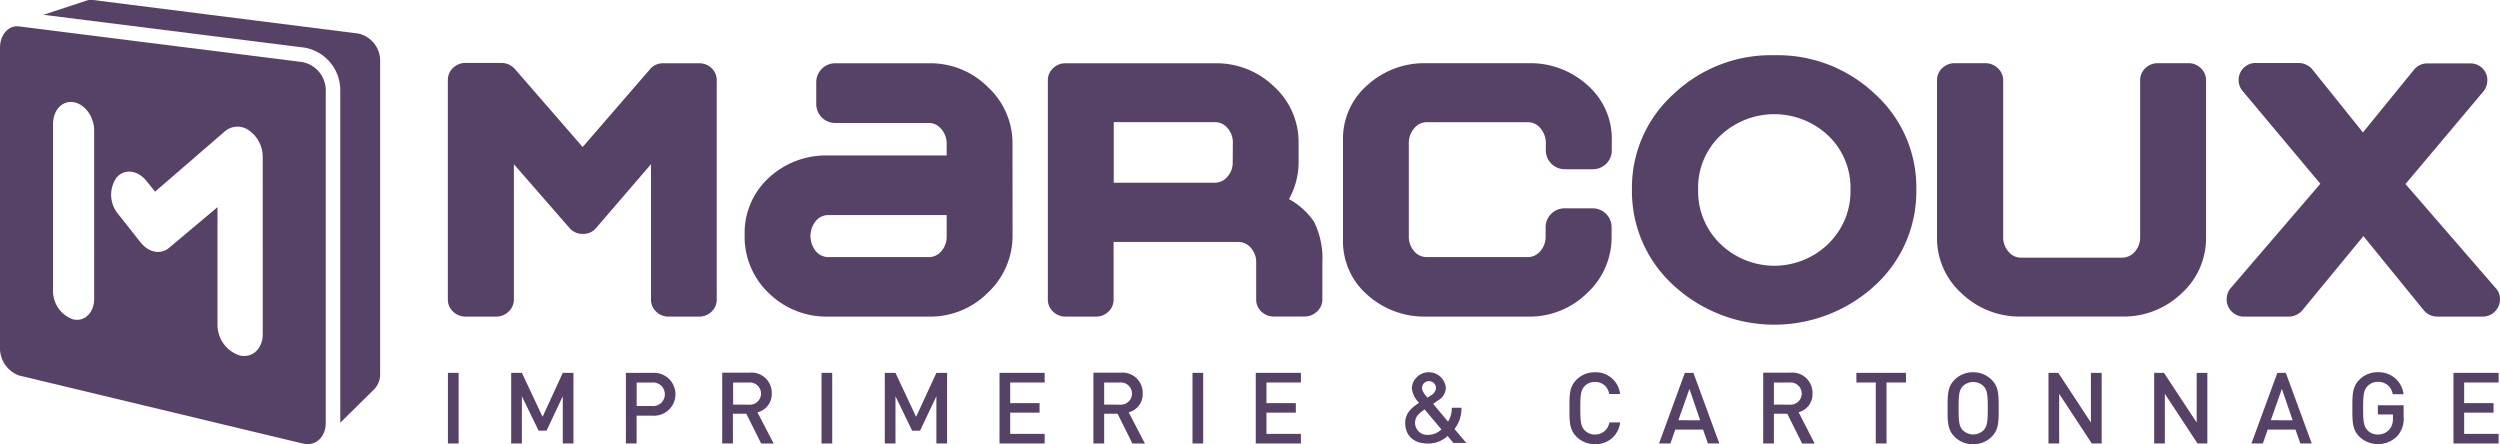
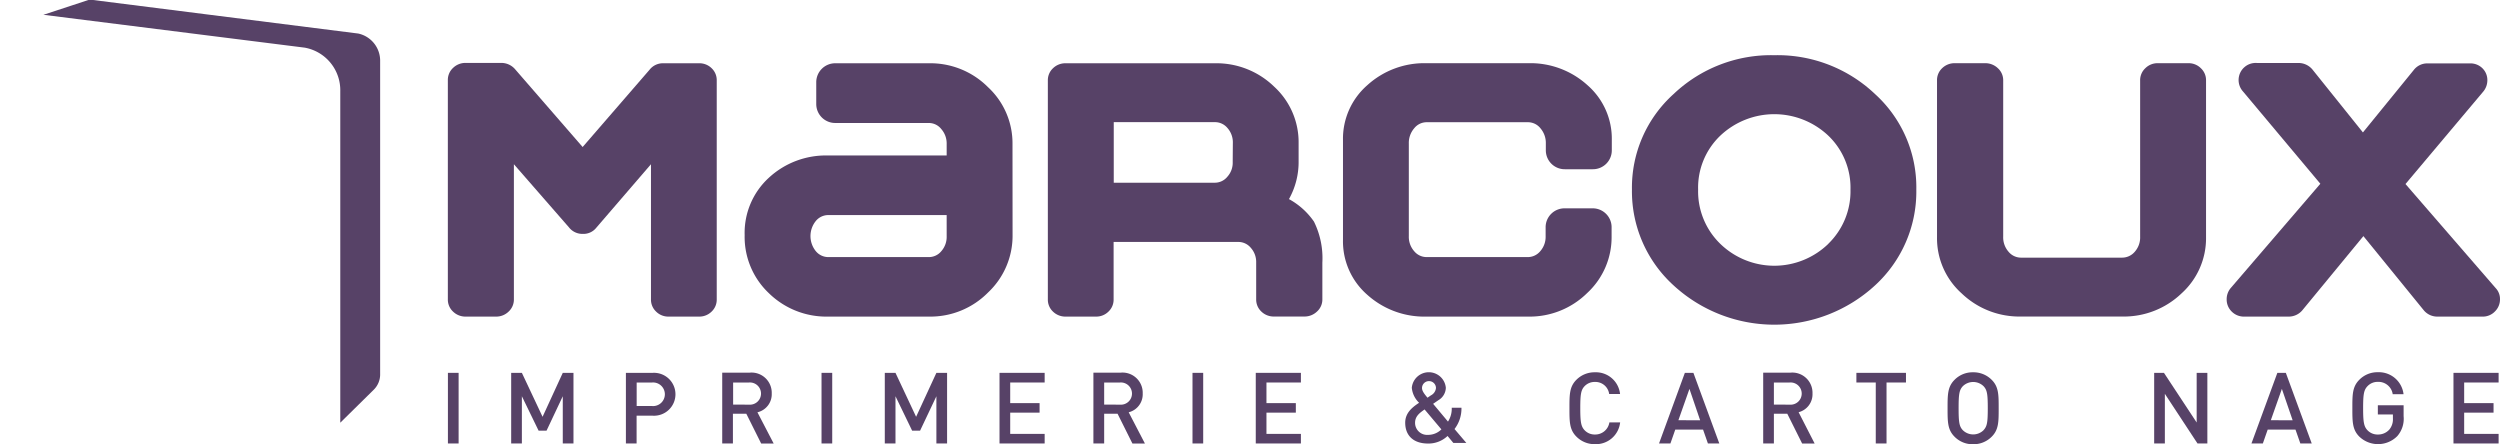
<svg xmlns="http://www.w3.org/2000/svg" viewBox="0 0 360 63.96">
  <g>
    <path d="M100.65,9.11H95.53a2.45,2.45,0,0,0-2,.94L83.9,21.17,74.2,10a2.61,2.61,0,0,0-2-.94H67.09a2.55,2.55,0,0,0-1.85.72,2.35,2.35,0,0,0-.75,1.76V43.11a2.35,2.35,0,0,0,.75,1.76,2.55,2.55,0,0,0,1.85.72h4.3a2.55,2.55,0,0,0,1.85-.72A2.35,2.35,0,0,0,74,43.11V23.65l7.93,9.09a2.45,2.45,0,0,0,2,.94,2.35,2.35,0,0,0,1.93-.88l7.88-9.15V43.11a2.36,2.36,0,0,0,.74,1.76,2.48,2.48,0,0,0,1.79.72h4.41a2.5,2.5,0,0,0,1.79-.72,2.36,2.36,0,0,0,.74-1.76V11.58a2.36,2.36,0,0,0-.74-1.76A2.5,2.5,0,0,0,100.65,9.11Z" fill="#574267" />
    <path d="M145.8,20.73a11,11,0,0,0-3.53-8.18,11.71,11.71,0,0,0-8.49-3.44H120.3a2.73,2.73,0,0,0-2.76,2.75v3.09a2.73,2.73,0,0,0,2.76,2.76h13.49a2.29,2.29,0,0,1,1.76.88,3.14,3.14,0,0,1,.77,2.15v1.65H119.24a12.09,12.09,0,0,0-8.54,3.22,10.75,10.75,0,0,0-3.47,8.24,11.15,11.15,0,0,0,3.5,8.38,11.84,11.84,0,0,0,8.51,3.36h14.55a11.67,11.67,0,0,0,8.49-3.47,11.2,11.2,0,0,0,3.53-8.27ZM136.32,34a3.11,3.11,0,0,1-.77,2.17,2.31,2.31,0,0,1-1.76.85H119.24a2.32,2.32,0,0,1-1.76-.85,3.45,3.45,0,0,1,0-4.35,2.32,2.32,0,0,1,1.76-.85h17.08Z" fill="#574267" />
    <path d="M185.61,28.67A10.91,10.91,0,0,0,187,23.21V20.62a10.85,10.85,0,0,0-3.53-8.15A11.92,11.92,0,0,0,175,9.11H153.48a2.55,2.55,0,0,0-1.85.72,2.35,2.35,0,0,0-.74,1.76V43.11a2.35,2.35,0,0,0,.74,1.76,2.55,2.55,0,0,0,1.85.72h4.35a2.49,2.49,0,0,0,1.79-.72,2.36,2.36,0,0,0,.74-1.76V34.84h18a2.32,2.32,0,0,1,1.76.85,3.05,3.05,0,0,1,.77,2.12v5.29a2.36,2.36,0,0,0,.74,1.76,2.55,2.55,0,0,0,1.85.72h4.35a2.59,2.59,0,0,0,1.82-.72,2.32,2.32,0,0,0,.77-1.76V37.81a11.87,11.87,0,0,0-1.21-5.9A10.47,10.47,0,0,0,185.61,28.67Zm-8.1-5.34a3,3,0,0,1-.77,2.12,2.32,2.32,0,0,1-1.76.86h-14.6V17.59H175a2.33,2.33,0,0,1,1.76.85,3.12,3.12,0,0,1,.77,2.18Z" fill="#574267" />
    <path d="M232.07,34V32.8A2.72,2.72,0,0,0,229.32,30h-4a2.72,2.72,0,0,0-2.75,2.76V34a3.13,3.13,0,0,1-.77,2.17,2.33,2.33,0,0,1-1.77.85H205.4a2.32,2.32,0,0,1-1.76-.85,3.12,3.12,0,0,1-.77-2.17V20.68a3.22,3.22,0,0,1,.77-2.2,2.29,2.29,0,0,1,1.76-.88h14.66a2.3,2.3,0,0,1,1.77.88,3.24,3.24,0,0,1,.77,2.2v.94a2.72,2.72,0,0,0,2.75,2.75h4a2.72,2.72,0,0,0,2.75-2.75V20.18a10.22,10.22,0,0,0-3.5-7.91,12.23,12.23,0,0,0-8.51-3.17H205.4a12.22,12.22,0,0,0-8.51,3.17,10.23,10.23,0,0,0-3.5,7.91V34.51a10.21,10.21,0,0,0,3.5,7.94,12.28,12.28,0,0,0,8.51,3.14h14.66a11.8,11.8,0,0,0,8.49-3.39A10.93,10.93,0,0,0,232.07,34Z" fill="#574267" />
    <path d="M255.5,7.95A20.37,20.37,0,0,0,241,13.54a18.12,18.12,0,0,0-6,13.75,18.3,18.3,0,0,0,6,13.81,21.42,21.42,0,0,0,29,0,18.32,18.32,0,0,0,5.95-13.81A18.13,18.13,0,0,0,270,13.54,20.39,20.39,0,0,0,255.5,7.95Zm7.77,27.17a11.17,11.17,0,0,1-15.54,0,10.52,10.52,0,0,1-3.2-7.82,10.34,10.34,0,0,1,3.2-7.77,11.32,11.32,0,0,1,15.54,0,10.36,10.36,0,0,1,3.2,7.77A10.53,10.53,0,0,1,263.27,35.11Z" fill="#574267" />
    <path d="M317.67,34.18V11.58a2.34,2.34,0,0,0-.75-1.76,2.48,2.48,0,0,0-1.79-.72h-4.41a2.49,2.49,0,0,0-1.79.72,2.35,2.35,0,0,0-.75,1.76V34.07a3.11,3.11,0,0,1-.77,2.18,2.38,2.38,0,0,1-1.82.85H291a2.33,2.33,0,0,1-1.77-.85,3.14,3.14,0,0,1-.77-2.18V11.58a2.32,2.32,0,0,0-.77-1.76,2.6,2.6,0,0,0-1.82-.72h-4.36a2.56,2.56,0,0,0-1.84.72,2.35,2.35,0,0,0-.74,1.76V34.18a10.66,10.66,0,0,0,3.55,8.07A12,12,0,0,0,291,45.58h14.6a12,12,0,0,0,8.54-3.33A10.7,10.7,0,0,0,317.67,34.18Z" fill="#574267" />
    <path d="M359.28,44.84a2.43,2.43,0,0,0,.72-1.74,2.28,2.28,0,0,0-.61-1.6l-13-15,11.13-13.23a2.56,2.56,0,0,0,.66-1.71,2.38,2.38,0,0,0-.69-1.71,2.44,2.44,0,0,0-1.84-.72h-6.06a2.45,2.45,0,0,0-2,.94l-7.33,9-7.22-9a2.61,2.61,0,0,0-2.09-1H325A2.46,2.46,0,0,0,323,13.18l11.13,13.28-12.89,15a2.48,2.48,0,0,0-.6,1.65,2.42,2.42,0,0,0,.71,1.74,2.48,2.48,0,0,0,1.87.74h6.39a2.56,2.56,0,0,0,2-1L340.33,34,349,44.65a2.51,2.51,0,0,0,2,.94h6.39A2.42,2.42,0,0,0,359.28,44.84Z" fill="#574267" />
    <rect x="64.5" y="53.69" width="1.54" height="10.17" fill="#574267" />
    <polygon points="78.13 60.02 75.15 53.69 73.61 53.69 73.61 63.86 75.15 63.86 75.15 57.06 77.56 62.02 78.7 62.02 81.04 57.06 81.04 63.86 82.58 63.86 82.58 53.69 81.04 53.69 78.13 60.02" fill="#574267" />
    <path d="M94,53.69H90.13V63.86h1.54v-4H94a3.09,3.09,0,1,0,0-6.17Zm-.09,4.77H91.68V55.08h2.23a1.7,1.7,0,1,1,0,3.39Z" fill="#574267" />
    <path d="M111.13,56.66a2.91,2.91,0,0,0-3.16-3H104V63.86h1.54V59.58h1.93l2.14,4.29h1.8l-2.34-4.5A2.67,2.67,0,0,0,111.13,56.66Zm-5.56,1.6V55.08h2.29a1.6,1.6,0,1,1,0,3.19Z" fill="#574267" />
    <rect x="118.3" y="53.69" width="1.54" height="10.17" fill="#574267" />
    <polygon points="131.92 60.02 128.95 53.69 127.41 53.69 127.41 63.86 128.95 63.86 128.95 57.06 131.35 62.02 132.49 62.02 134.84 57.06 134.84 63.86 136.38 63.86 136.38 53.69 134.84 53.69 131.92 60.02" fill="#574267" />
    <polygon points="143.93 63.86 150.43 63.86 150.43 62.48 145.47 62.48 145.47 59.42 149.7 59.42 149.7 58.05 145.47 58.05 145.47 55.08 150.43 55.08 150.43 53.69 143.93 53.69 143.93 63.86" fill="#574267" />
    <path d="M164.55,56.66a2.91,2.91,0,0,0-3.16-3h-3.94V63.86H159V59.58h1.93l2.14,4.29h1.8l-2.34-4.5A2.67,2.67,0,0,0,164.55,56.66ZM159,58.26V55.08h2.28a1.6,1.6,0,1,1,0,3.19Z" fill="#574267" />
    <rect x="171.72" y="53.69" width="1.54" height="10.17" fill="#574267" />
    <polygon points="180.83 63.86 187.33 63.86 187.33 62.48 182.37 62.48 182.37 59.42 186.6 59.42 186.6 58.05 182.37 58.05 182.37 55.08 187.33 55.08 187.33 53.69 180.83 53.69 180.83 63.86" fill="#574267" />
    <path d="M210.45,58.71h-1.4a3.41,3.41,0,0,1-.54,2l-2.14-2.56.74-.51a2.14,2.14,0,0,0,1.09-1.8,2.46,2.46,0,0,0-4.9,0A3.42,3.42,0,0,0,204.35,58c-1,.66-2,1.46-2,2.87,0,1.84,1.17,3,3.29,3a4,4,0,0,0,2.81-1.09l.83,1h1.87l-1.7-2A4.84,4.84,0,0,0,210.45,58.71Zm-4.67-3.83a1,1,0,0,1,1,1,1.34,1.34,0,0,1-.74,1.06l-.48.33c-.51-.6-.79-1-.79-1.4A1,1,0,0,1,205.78,54.88Zm-.16,7.74a1.73,1.73,0,0,1-1.85-1.73c0-.94.63-1.41,1.37-1.93l2.42,2.87A2.7,2.7,0,0,1,205.62,62.62Z" fill="#574267" />
    <path d="M229.66,55a2,2,0,0,1,2.06,1.74h1.57a3.5,3.5,0,0,0-3.63-3.13A3.68,3.68,0,0,0,227,54.69c-1,1-1,2.13-1,4.09s0,3.09,1,4.09a3.67,3.67,0,0,0,2.67,1.09,3.51,3.51,0,0,0,3.63-3.13h-1.55a2.06,2.06,0,0,1-2.07,1.74,2,2,0,0,1-1.5-.62c-.5-.54-.62-1.13-.62-3.17s.11-2.63.62-3.17A2,2,0,0,1,229.66,55Z" fill="#574267" />
    <path d="M242.62,53.69,238.9,63.86h1.64l.7-2h4l.7,2h1.64l-3.73-10.17Zm-.93,6.82L243.28,56l1.54,4.52Z" fill="#574267" />
    <path d="M261,56.66a2.91,2.91,0,0,0-3.16-3h-3.94V63.86h1.54V59.58h1.93l2.14,4.29h1.8L259,59.36A2.67,2.67,0,0,0,261,56.66Zm-5.56,1.6V55.08h2.28a1.6,1.6,0,1,1,0,3.19Z" fill="#574267" />
    <polygon points="267.32 55.08 270.11 55.08 270.11 63.86 271.66 63.86 271.66 55.08 274.46 55.08 274.46 53.69 267.32 53.69 267.32 55.08" fill="#574267" />
    <path d="M284.12,53.61a3.63,3.63,0,0,0-2.67,1.09c-1,1-1,2.13-1,4.09s0,3.09,1,4.09a3.63,3.63,0,0,0,2.67,1.09,3.68,3.68,0,0,0,2.69-1.09c1-1,1-2.13,1-4.09s0-3.09-1-4.09A3.69,3.69,0,0,0,284.12,53.61Zm1.52,8.33a2.13,2.13,0,0,1-3,0c-.5-.54-.6-1.11-.6-3.16s.1-2.61.6-3.16a2.14,2.14,0,0,1,3,0c.5.54.6,1.11.6,3.16S286.14,61.39,285.64,61.93Z" fill="#574267" />
-     <polygon points="301.09 60.84 296.39 53.69 294.98 53.69 294.98 63.86 296.52 63.86 296.52 56.71 301.22 63.86 302.64 63.86 302.64 53.69 301.09 53.69 301.09 60.84" fill="#574267" />
    <polygon points="316.32 60.84 311.61 53.69 310.2 53.69 310.2 63.86 311.74 63.86 311.74 56.71 316.44 63.86 317.86 63.86 317.86 53.69 316.32 53.69 316.32 60.84" fill="#574267" />
    <path d="M327.94,53.69l-3.73,10.17h1.64l.7-2h4l.7,2h1.64l-3.73-10.17ZM327,60.51,328.59,56l1.55,4.52Z" fill="#574267" />
    <path d="M342.41,59.68h2.17v.57a2.31,2.31,0,0,1-.51,1.6,2.16,2.16,0,0,1-1.66.72,2,2,0,0,1-1.5-.62c-.5-.54-.62-1.13-.62-3.17s.11-2.61.62-3.16a2,2,0,0,1,1.5-.63,2.07,2.07,0,0,1,2.14,1.77h1.56a3.58,3.58,0,0,0-3.7-3.16,3.64,3.64,0,0,0-2.67,1.09c-1,1-1,2.13-1,4.09s0,3.09,1,4.09a3.9,3.9,0,0,0,5.47-.07,3.8,3.8,0,0,0,.91-2.87V58.36h-3.71Z" fill="#574267" />
    <polygon points="353.3 63.86 359.8 63.86 359.8 62.48 354.84 62.48 354.84 59.42 359.07 59.42 359.07 58.05 354.84 58.05 354.84 55.08 359.8 55.08 359.8 53.69 353.3 53.69 353.3 63.86" fill="#574267" />
-     <path d="M43.61,8.95,2.73,3.8C1.22,3.61,0,5,0,6.88V50a4.19,4.19,0,0,0,2.73,4.07l40.88,9.8c1.82.44,3.3-.9,3.3-3V13.14A4.16,4.16,0,0,0,43.61,8.95ZM13.56,43c0,2-1.33,3.35-3,3a4.31,4.31,0,0,1-2.92-4.23V17.87c0-2,1.3-3.4,2.92-3.16s3,2.07,3,4.07Zm24.28,5.08c0,2.12-1.48,3.51-3.28,3.12a4.62,4.62,0,0,1-3.24-4.48V29.83l-7,5.88c-1.19,1-2.94.65-4.09-.82L17,30.8a4.31,4.31,0,0,1-.23-5.21c1.12-1.32,3-1.13,4.31.45l1.25,1.56,10.09-8.72a2.8,2.8,0,0,1,3.49-.06,4.64,4.64,0,0,1,1.92,3.77Z" fill="#574267" />
    <path d="M51.59,4.83,13.39,0a2.06,2.06,0,0,0-.66,0L6.25,2.13,43.87,6.86h0A6.23,6.23,0,0,1,49,13.15V60.87l4.82-4.75a3.1,3.1,0,0,0,.92-2.33V8.85A4,4,0,0,0,51.59,4.83Z" fill="#574267" />
  </g>
</svg>